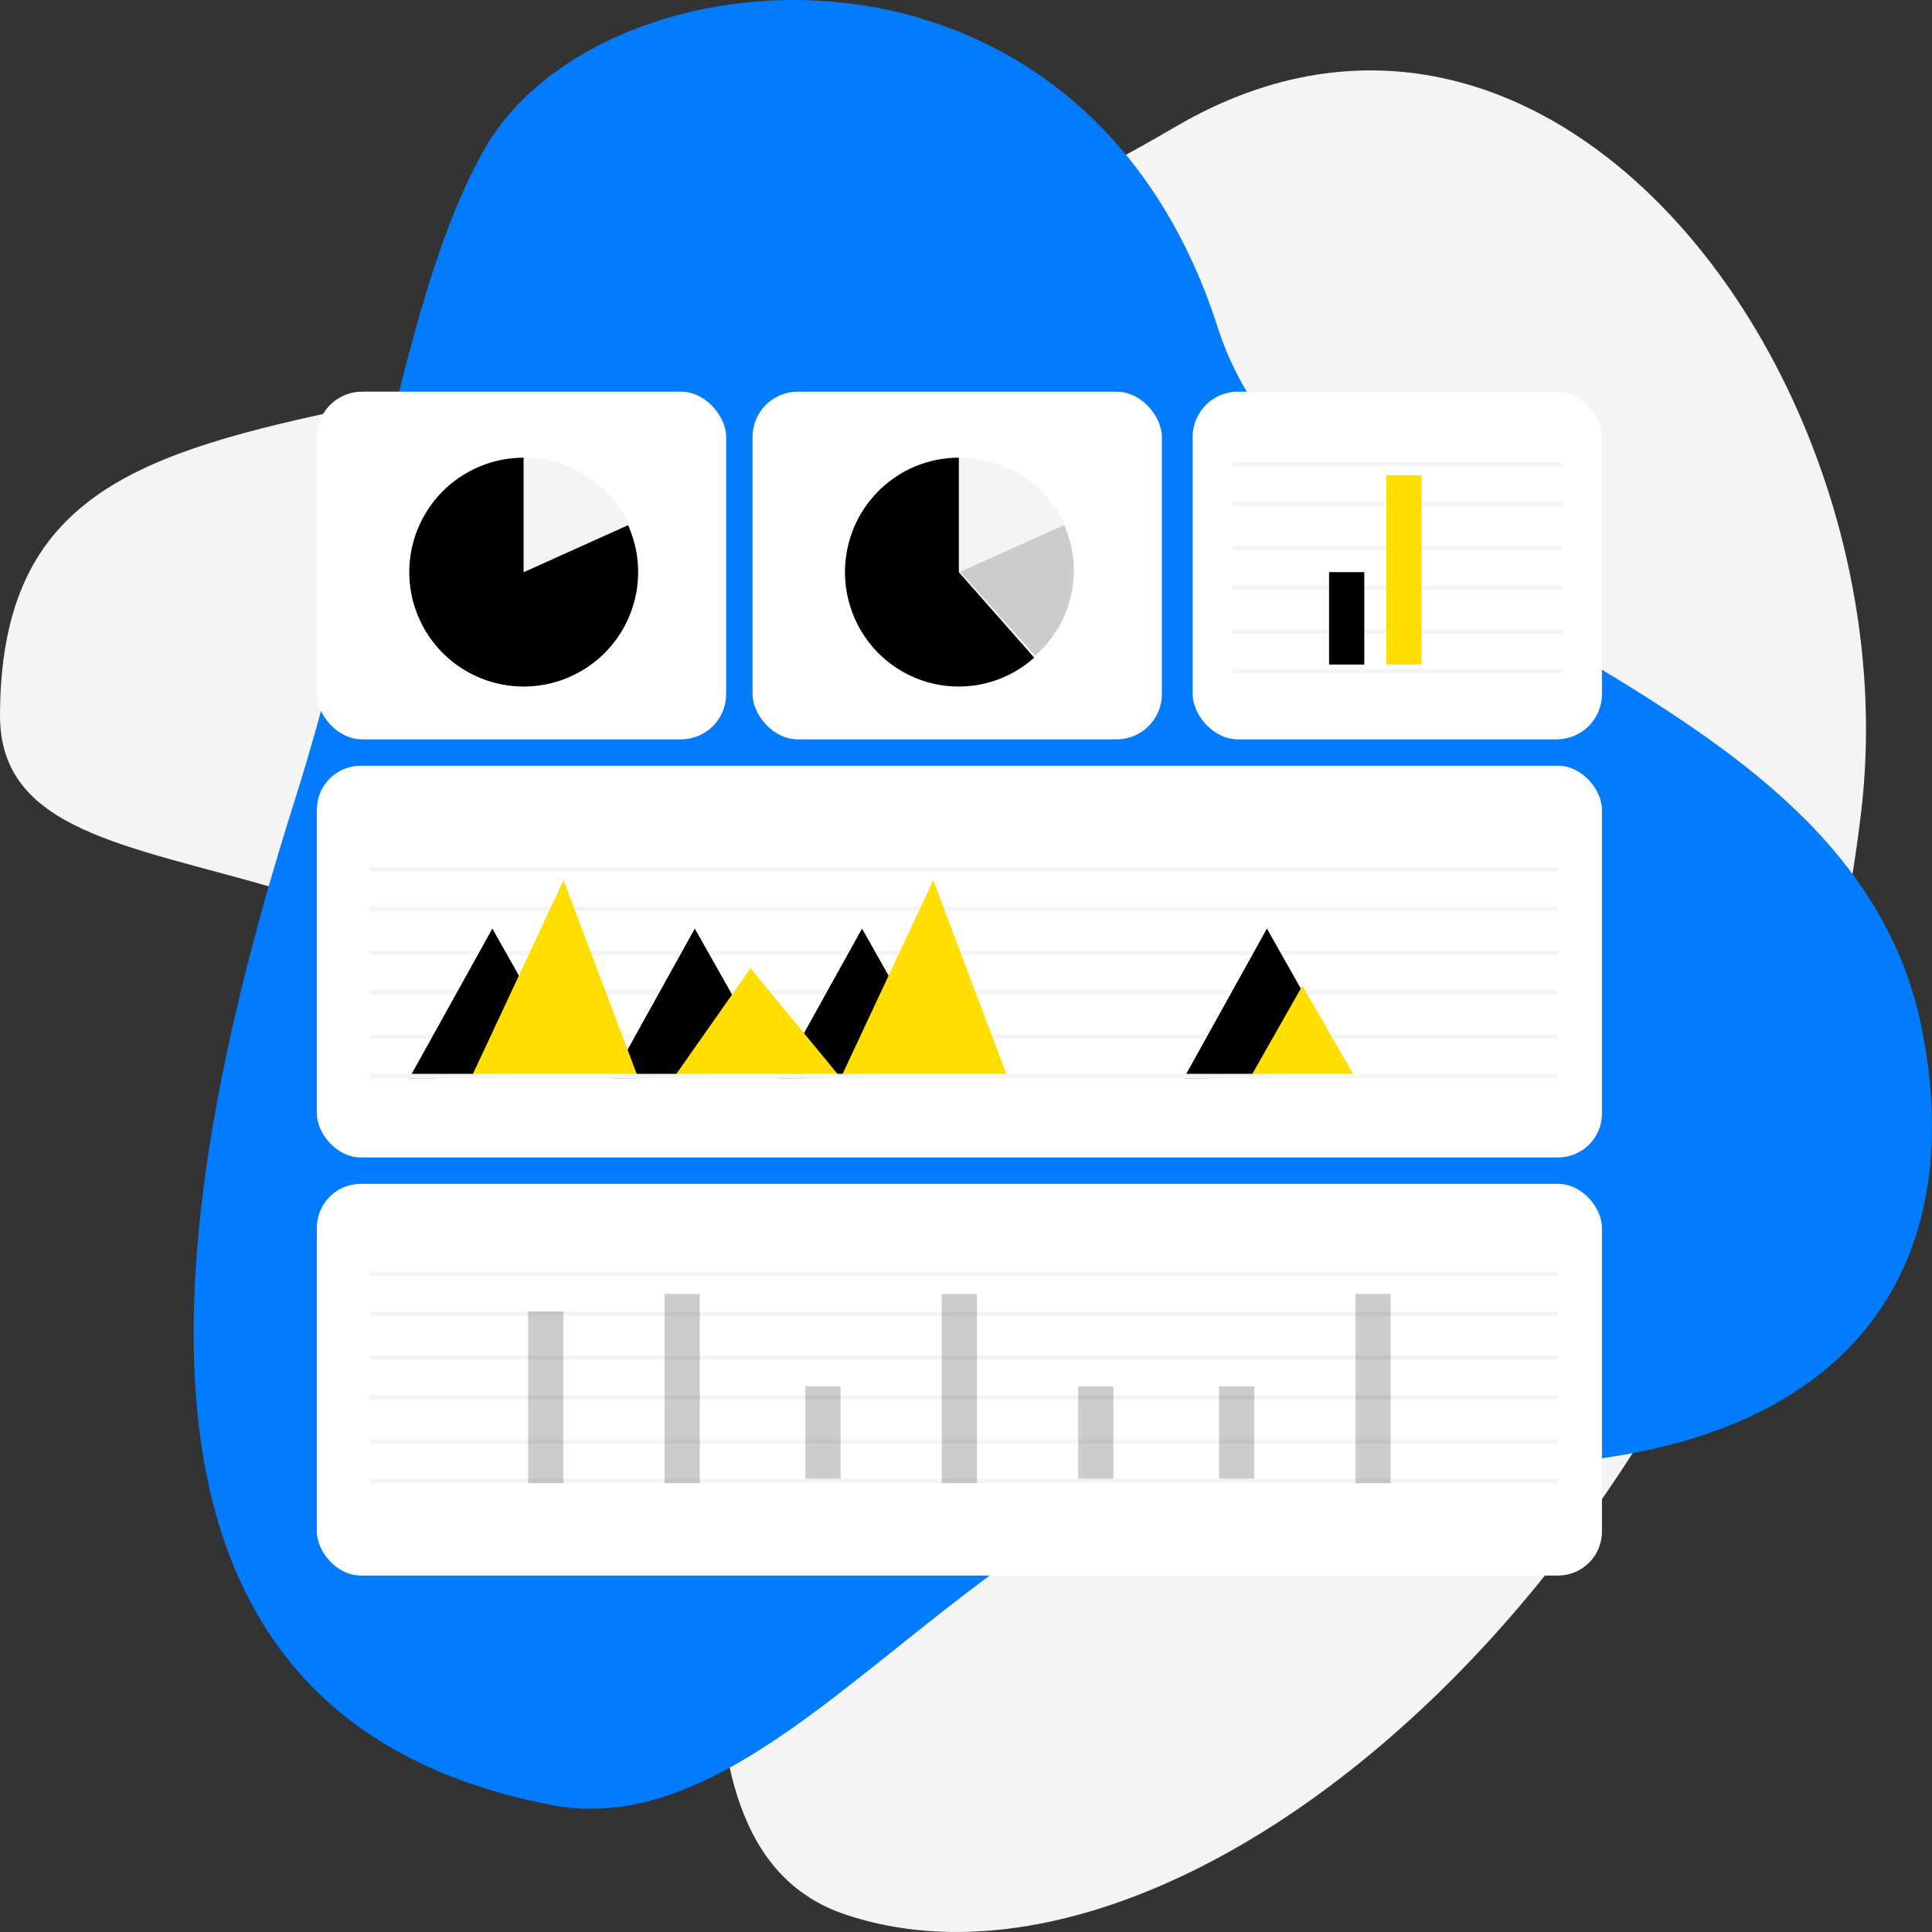
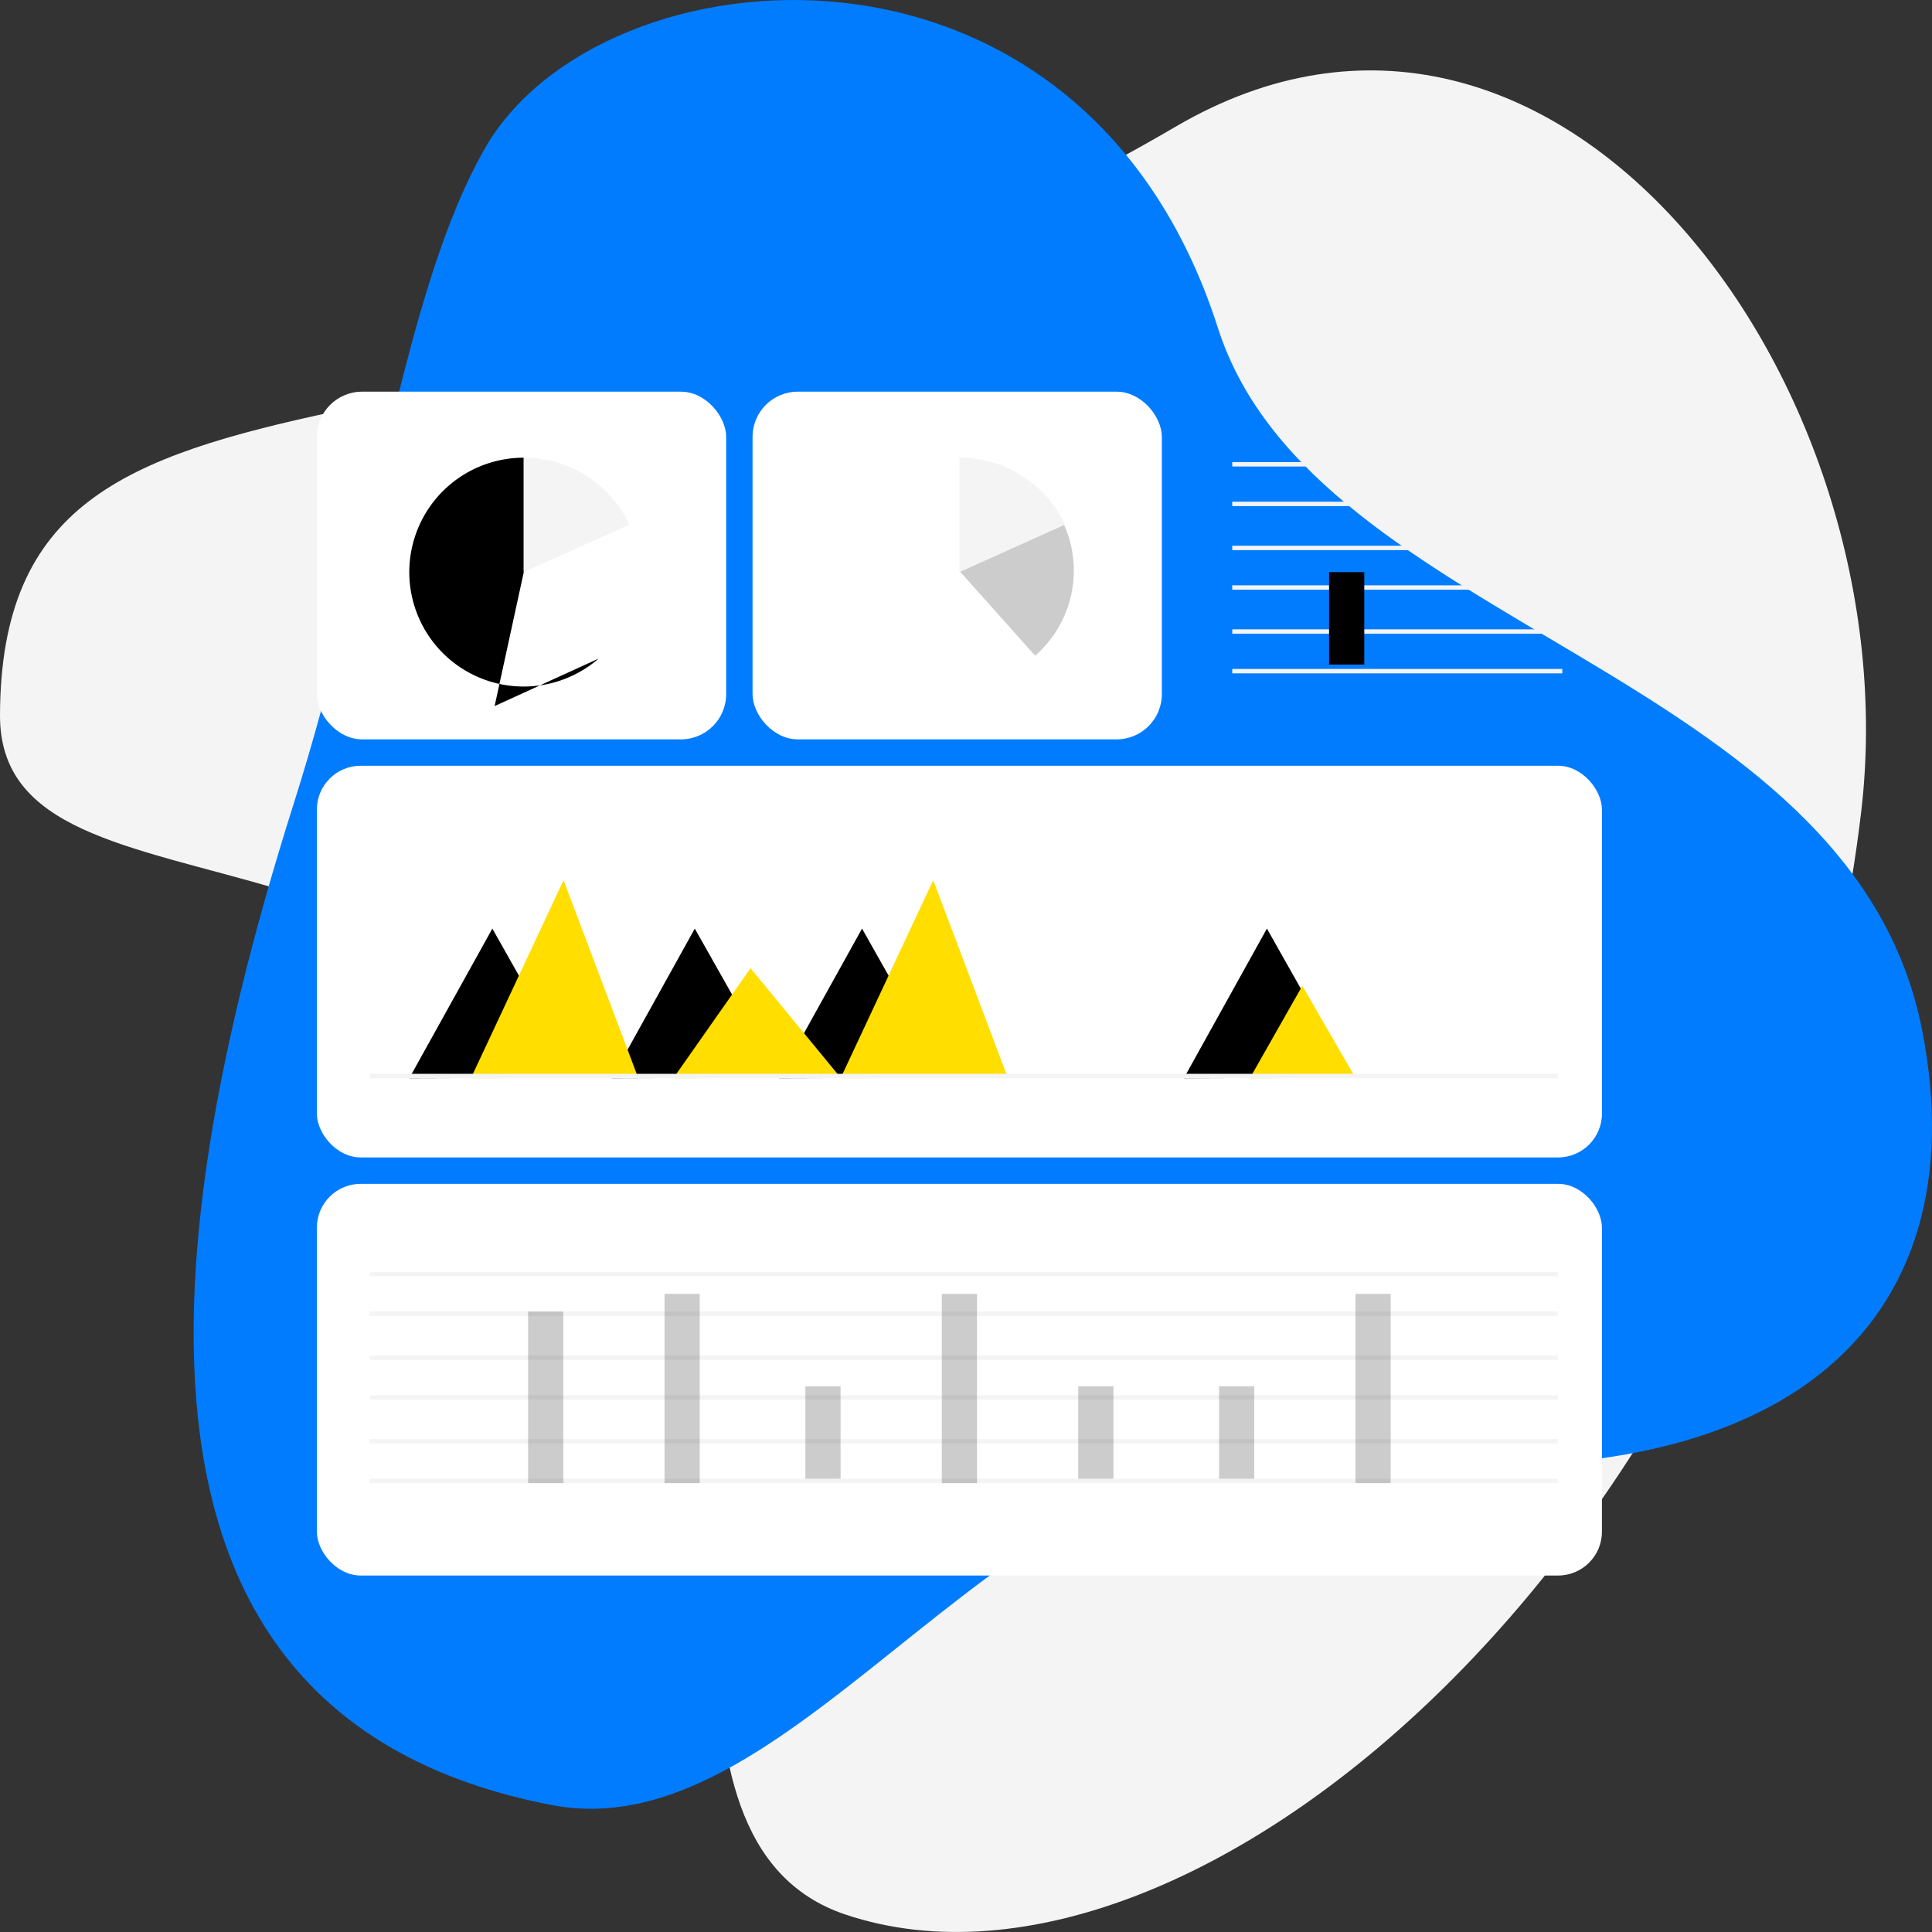
<svg xmlns="http://www.w3.org/2000/svg" width="439" height="439" fill="none" fill-rule="evenodd">
  <rect width="100%" height="100%" fill="#333333" stroke="none" />
  <g fill-rule="nonzero">
    <path d="M157.555 282.245C115.806 175.285-.157 215.045 0 162.494c.287-95.75 113.28-43.626 267.11-133.698 86.3-50.544 167.34 58.442 155.788 155.765-19.35 162.97-150.054 277.523-230.77 250.48-49.39-16.555-17.434-108.893-34.572-152.796z" fill="#f4f4f4" />
    <path d="M303.12 330.794c-73.98-9.247-120.644 90.36-177.765 79.356-94.204-18.142-96.042-109.49-58.6-227.592 18.625-58.736 24.62-116.177 43.54-149.03C136.533-12.04 245.722-22.277 276.735 74.5c21.97 68.556 144 77.285 160.046 159.702 12.915 66.3-30.422 109.565-133.66 96.592z" fill="#017cff" />
    <g fill="#fff">
      <rect x="72" y="89" width="93" height="79" rx="10.27" />
      <rect x="171" y="89" width="93" height="79" rx="10.27" />
-       <rect x="271" y="89" width="93" height="79" rx="10.27" />
      <rect x="72" y="174" width="292" height="89" rx="9.96" />
      <rect x="72" y="269" width="292" height="89" rx="9.96" />
    </g>
-     <path d="M119.02 129.98V104a26 26 0 0 0-24.96 18.662c-3.257 11.07 1.173 22.964 10.878 29.206a26 26 0 0 0 31.085-2.216c8.722-7.556 11.42-19.957 6.626-30.454l-23.63 10.783z" fill="#000" />
+     <path d="M119.02 129.98V104a26 26 0 0 0-24.96 18.662c-3.257 11.07 1.173 22.964 10.878 29.206a26 26 0 0 0 31.085-2.216l-23.63 10.783z" fill="#000" />
    <path d="M143 119.21c-4.284-9.265-13.667-15.21-24-15.21v26l24-10.79z" fill="#f4f4f4" />
    <g fill="#000">
      <path d="M235.212 149c8.564-7.506 11.185-19.678 6.46-30L218 129.71 235.212 149z" opacity=".2" />
-       <path d="M217.88 130v-26c-11.5-.02-21.645 7.627-24.854 18.752s1.282 23.044 11.014 29.23 22.356 5.147 30.96-2.55L217.88 130z" />
    </g>
    <path d="M242 119.21c-4.3-9.264-13.67-15.208-24-15.21v26l24-10.79z" fill="#f4f4f4" />
  </g>
  <path d="M280 105.5h75m-75 9h75m-75 10h75m-75 9h75m-75 10h75m-75 9h75" stroke="#f4f4f4" />
  <g fill-rule="nonzero">
    <path fill="#000" d="M302 130h8v21h-8z" />
-     <path fill="#ffde00" d="M315 108h8v43h-8z" />
  </g>
-   <path d="M84 197.5h270m-270 9h270m-270 10h270m-270 9h270m-270 10h270" stroke="#f4f4f4" />
  <g fill-rule="nonzero">
    <path d="M93 245l18.876-34L131 244.87zm84 0l18.876-34L215 244.878zm92 0l18.876-34L307 244.87z" fill="#000" />
    <path d="M284 245l11.922-21L308 244.918zm-93 0l21.055-45L229 244.872z" fill="#ffde00" />
    <path fill="#000" d="M139 245l18.876-34L177 244.87z" />
    <path d="M153 245l17.543-25L191 244.87zm-46 0l21.055-45L145 244.872z" fill="#ffde00" />
  </g>
  <path d="M84 244.5h270m-270 45h270m-270 9h270m-270 10h270m-270 9h270m-270 10h270m-270 9h270" stroke="#f4f4f4" />
  <path opacity=".2" d="M120 298h8v39h-8zm63 17h8v21h-8zm94 0h8v21h-8zm-32 0h8v21h-8zm-94-21h8v43h-8zm157 0h8v43h-8zm-94 0h8v43h-8z" fill-rule="nonzero" fill="#000" />
</svg>